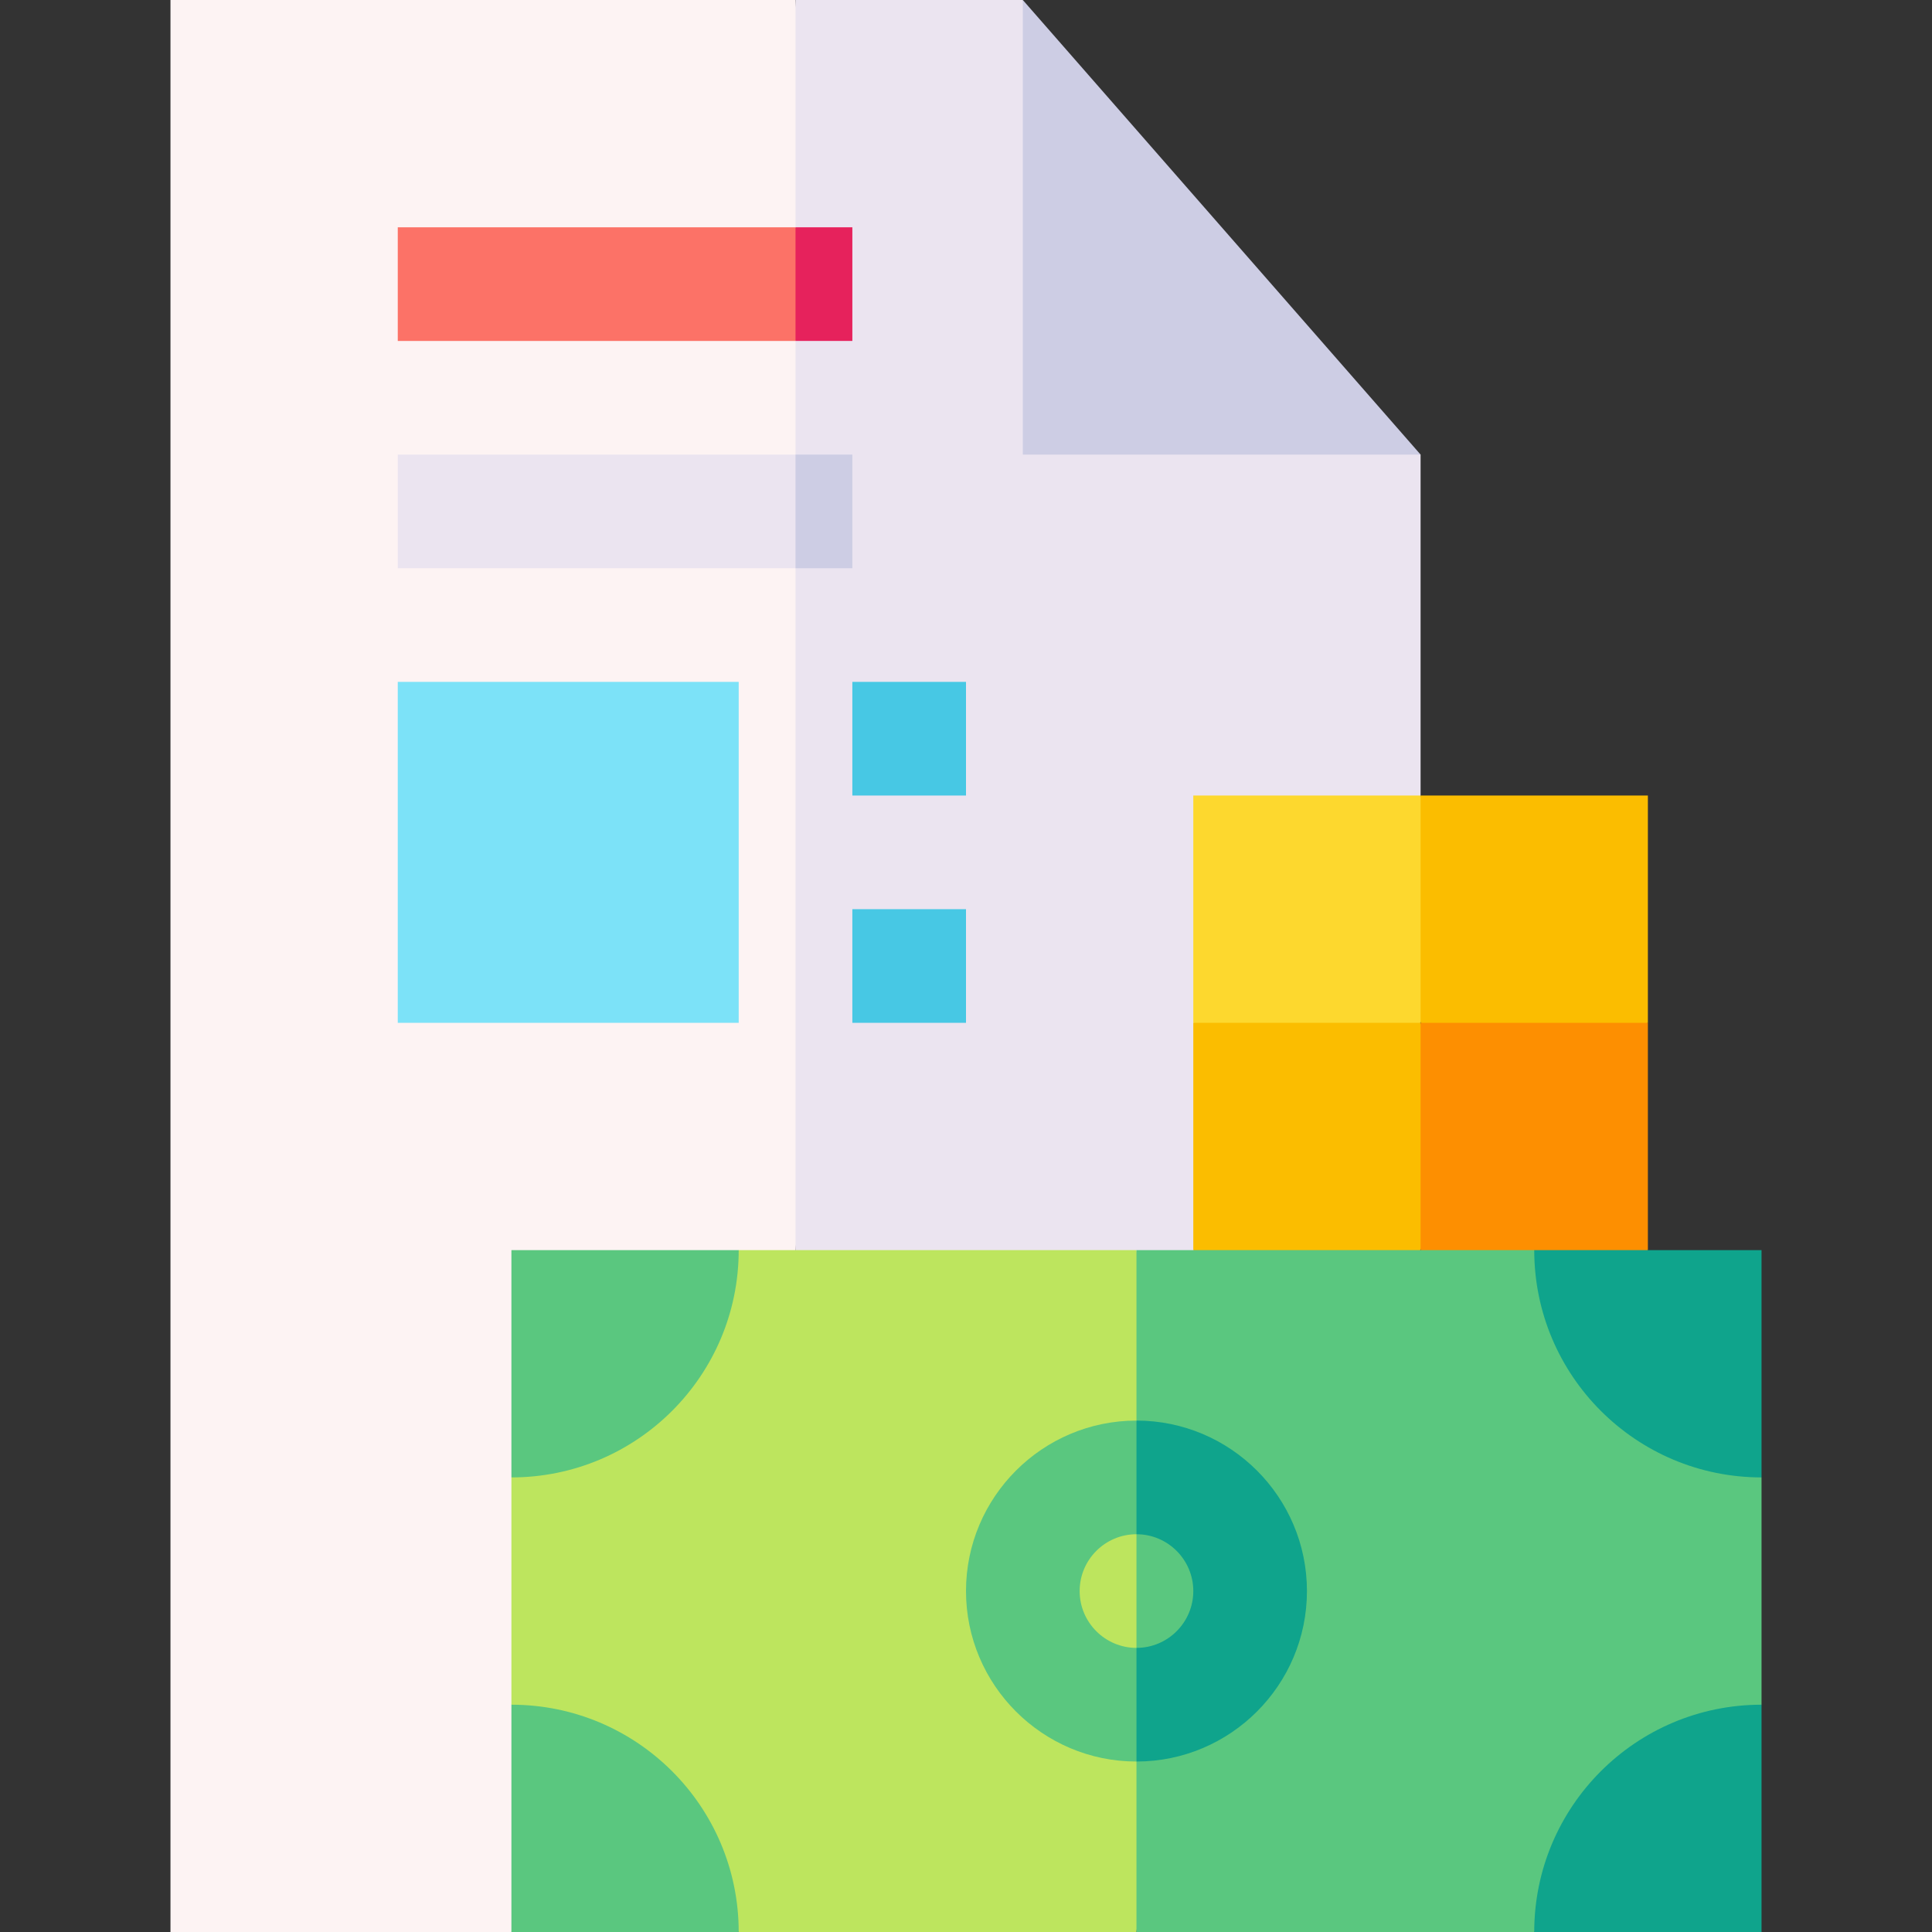
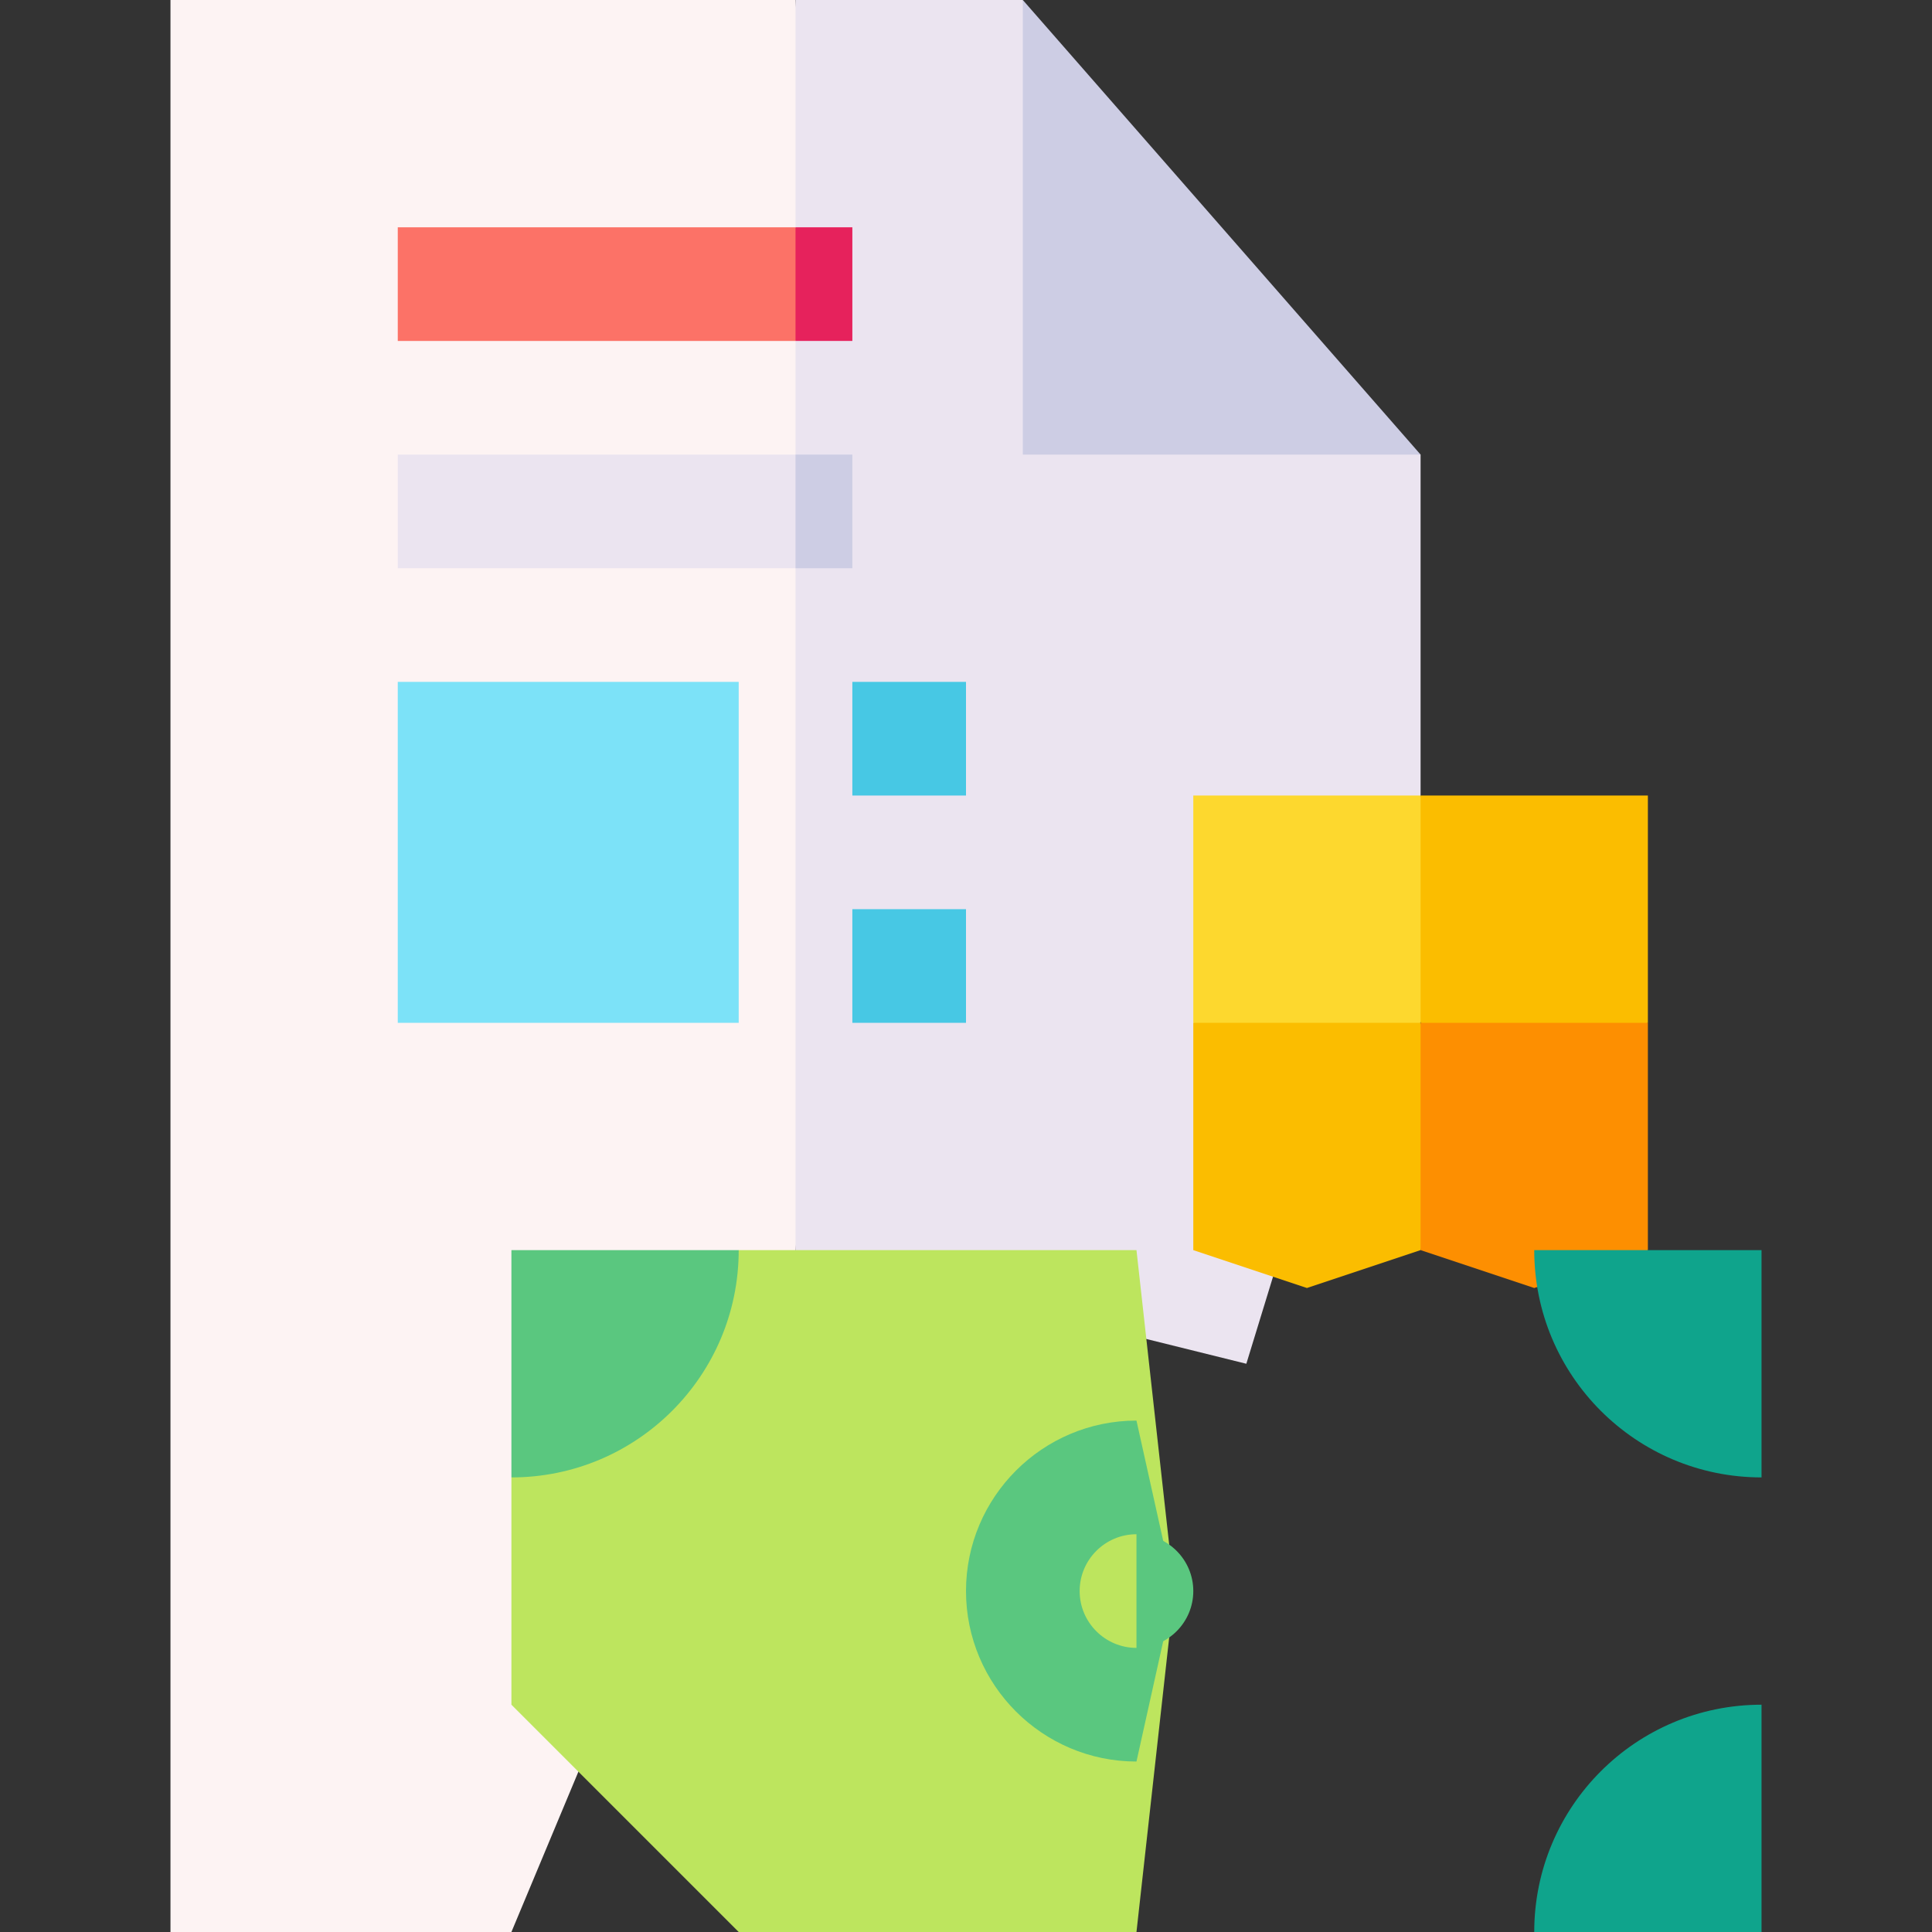
<svg xmlns="http://www.w3.org/2000/svg" id="Capa_1" height="512" viewBox="0 0 510 510" width="512">
  <rect x="0" y="0" width="510" height="510" fill="#333333" stroke="none" />
  <g>
    <path d="m45 0v510h90l75-179.5 10-163-10-167.5z" fill="#fdf3f3" />
    <path d="m297 90-27-90h-60v330.5l119 29.5 46-150c0-13.236 0-78.516 0-90z" fill="#ebe4f0" />
    <path d="m270 120h105l-105-120z" fill="#cdcde4" />
    <path d="m105 180h90v90h-90z" fill="#7ce2f8" />
    <path d="m225 180h30v30h-30z" fill="#47c8e4" />
    <path d="m225 240h30v30h-30z" fill="#47c8e4" />
    <path d="m375 210h-60v60l36.25 10 23.75-10 10-31.25z" fill="#fdd82e" />
    <path d="m375 210v60l30 10 30-10v-60z" fill="#fbbd00" />
    <path d="m315 270v60l30 10 30-10 10-31.5-10-28.5z" fill="#fbbd00" />
    <path d="m375 330 30 10 30-10v-60h-60z" fill="#fd8f01" />
    <path d="m105 60v30h105l10-15-10-15z" fill="#fc7267" />
    <path d="m210 60h15v30h-15z" fill="#e6225c" />
    <path d="m105 150h105l10-16-10-14h-105z" fill="#ebe4f0" />
    <path d="m210 120h15v30h-15z" fill="#cdcde4" />
    <path d="m195 330-60 60v60l60 60h105l10-90-10-90z" fill="#bde55e" />
-     <path d="m465 390-60-60h-105v180h105l60-60z" fill="#5ac77f" />
    <path d="m255 420c0 24.814 20.186 45 45 45l10-45-10-45c-24.814 0-45 20.187-45 45z" fill="#5ac77f" />
-     <path d="m300 375v90c24.814 0 45-20.186 45-45 0-24.813-20.186-45-45-45z" fill="#0fa48c" />
+     <path d="m300 375v90z" fill="#0fa48c" />
    <path d="m285 420c0 8.272 6.728 15 15 15l10-15-10-15c-8.272 0-15 6.729-15 15z" fill="#bde55e" />
    <g fill="#5ac77f">
      <path d="m300 405v30c8.272 0 15-6.728 15-15 0-8.271-6.728-15-15-15z" />
-       <path d="m135 450v60h60c0-33.137-26.863-60-60-60z" />
      <path d="m195 330h-60v60c33.137 0 60-26.863 60-60z" />
    </g>
    <path d="m465 390v-60h-60c0 33.137 26.863 60 60 60z" fill="#0fa48c" />
    <path d="m465 450c-33.137 0-60 26.863-60 60h60z" fill="#0fa48c" />
  </g>
</svg>